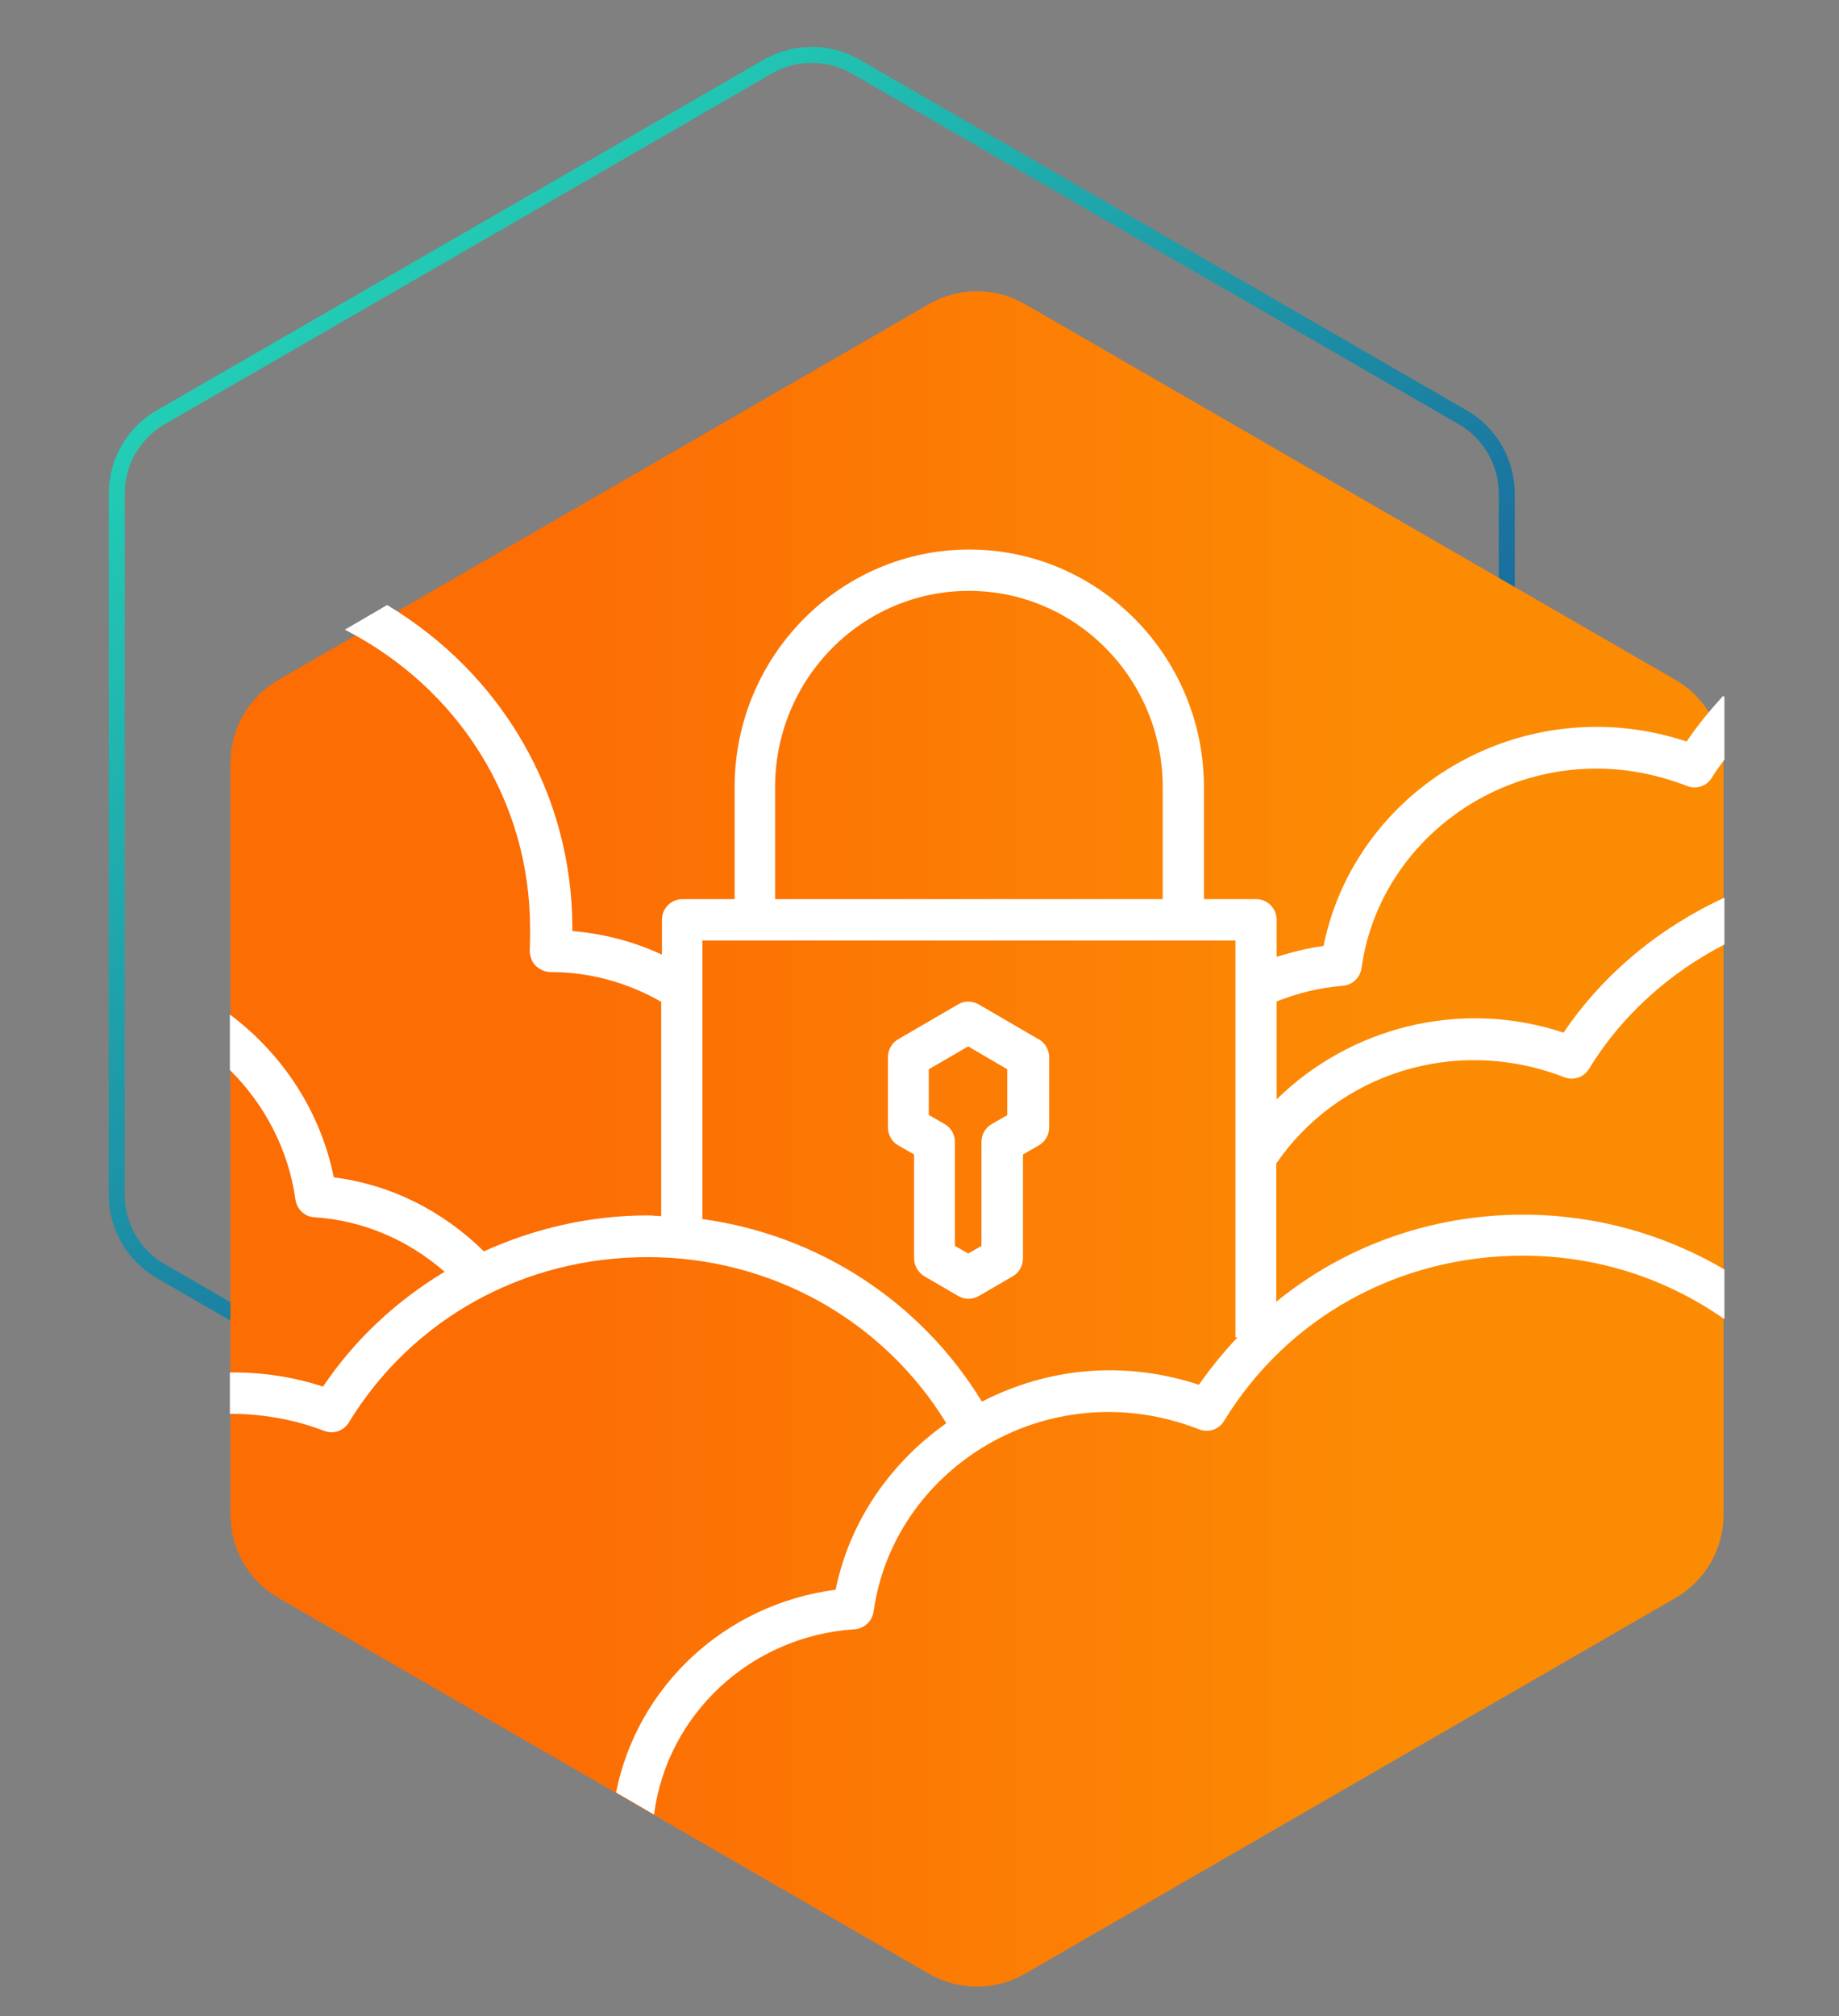
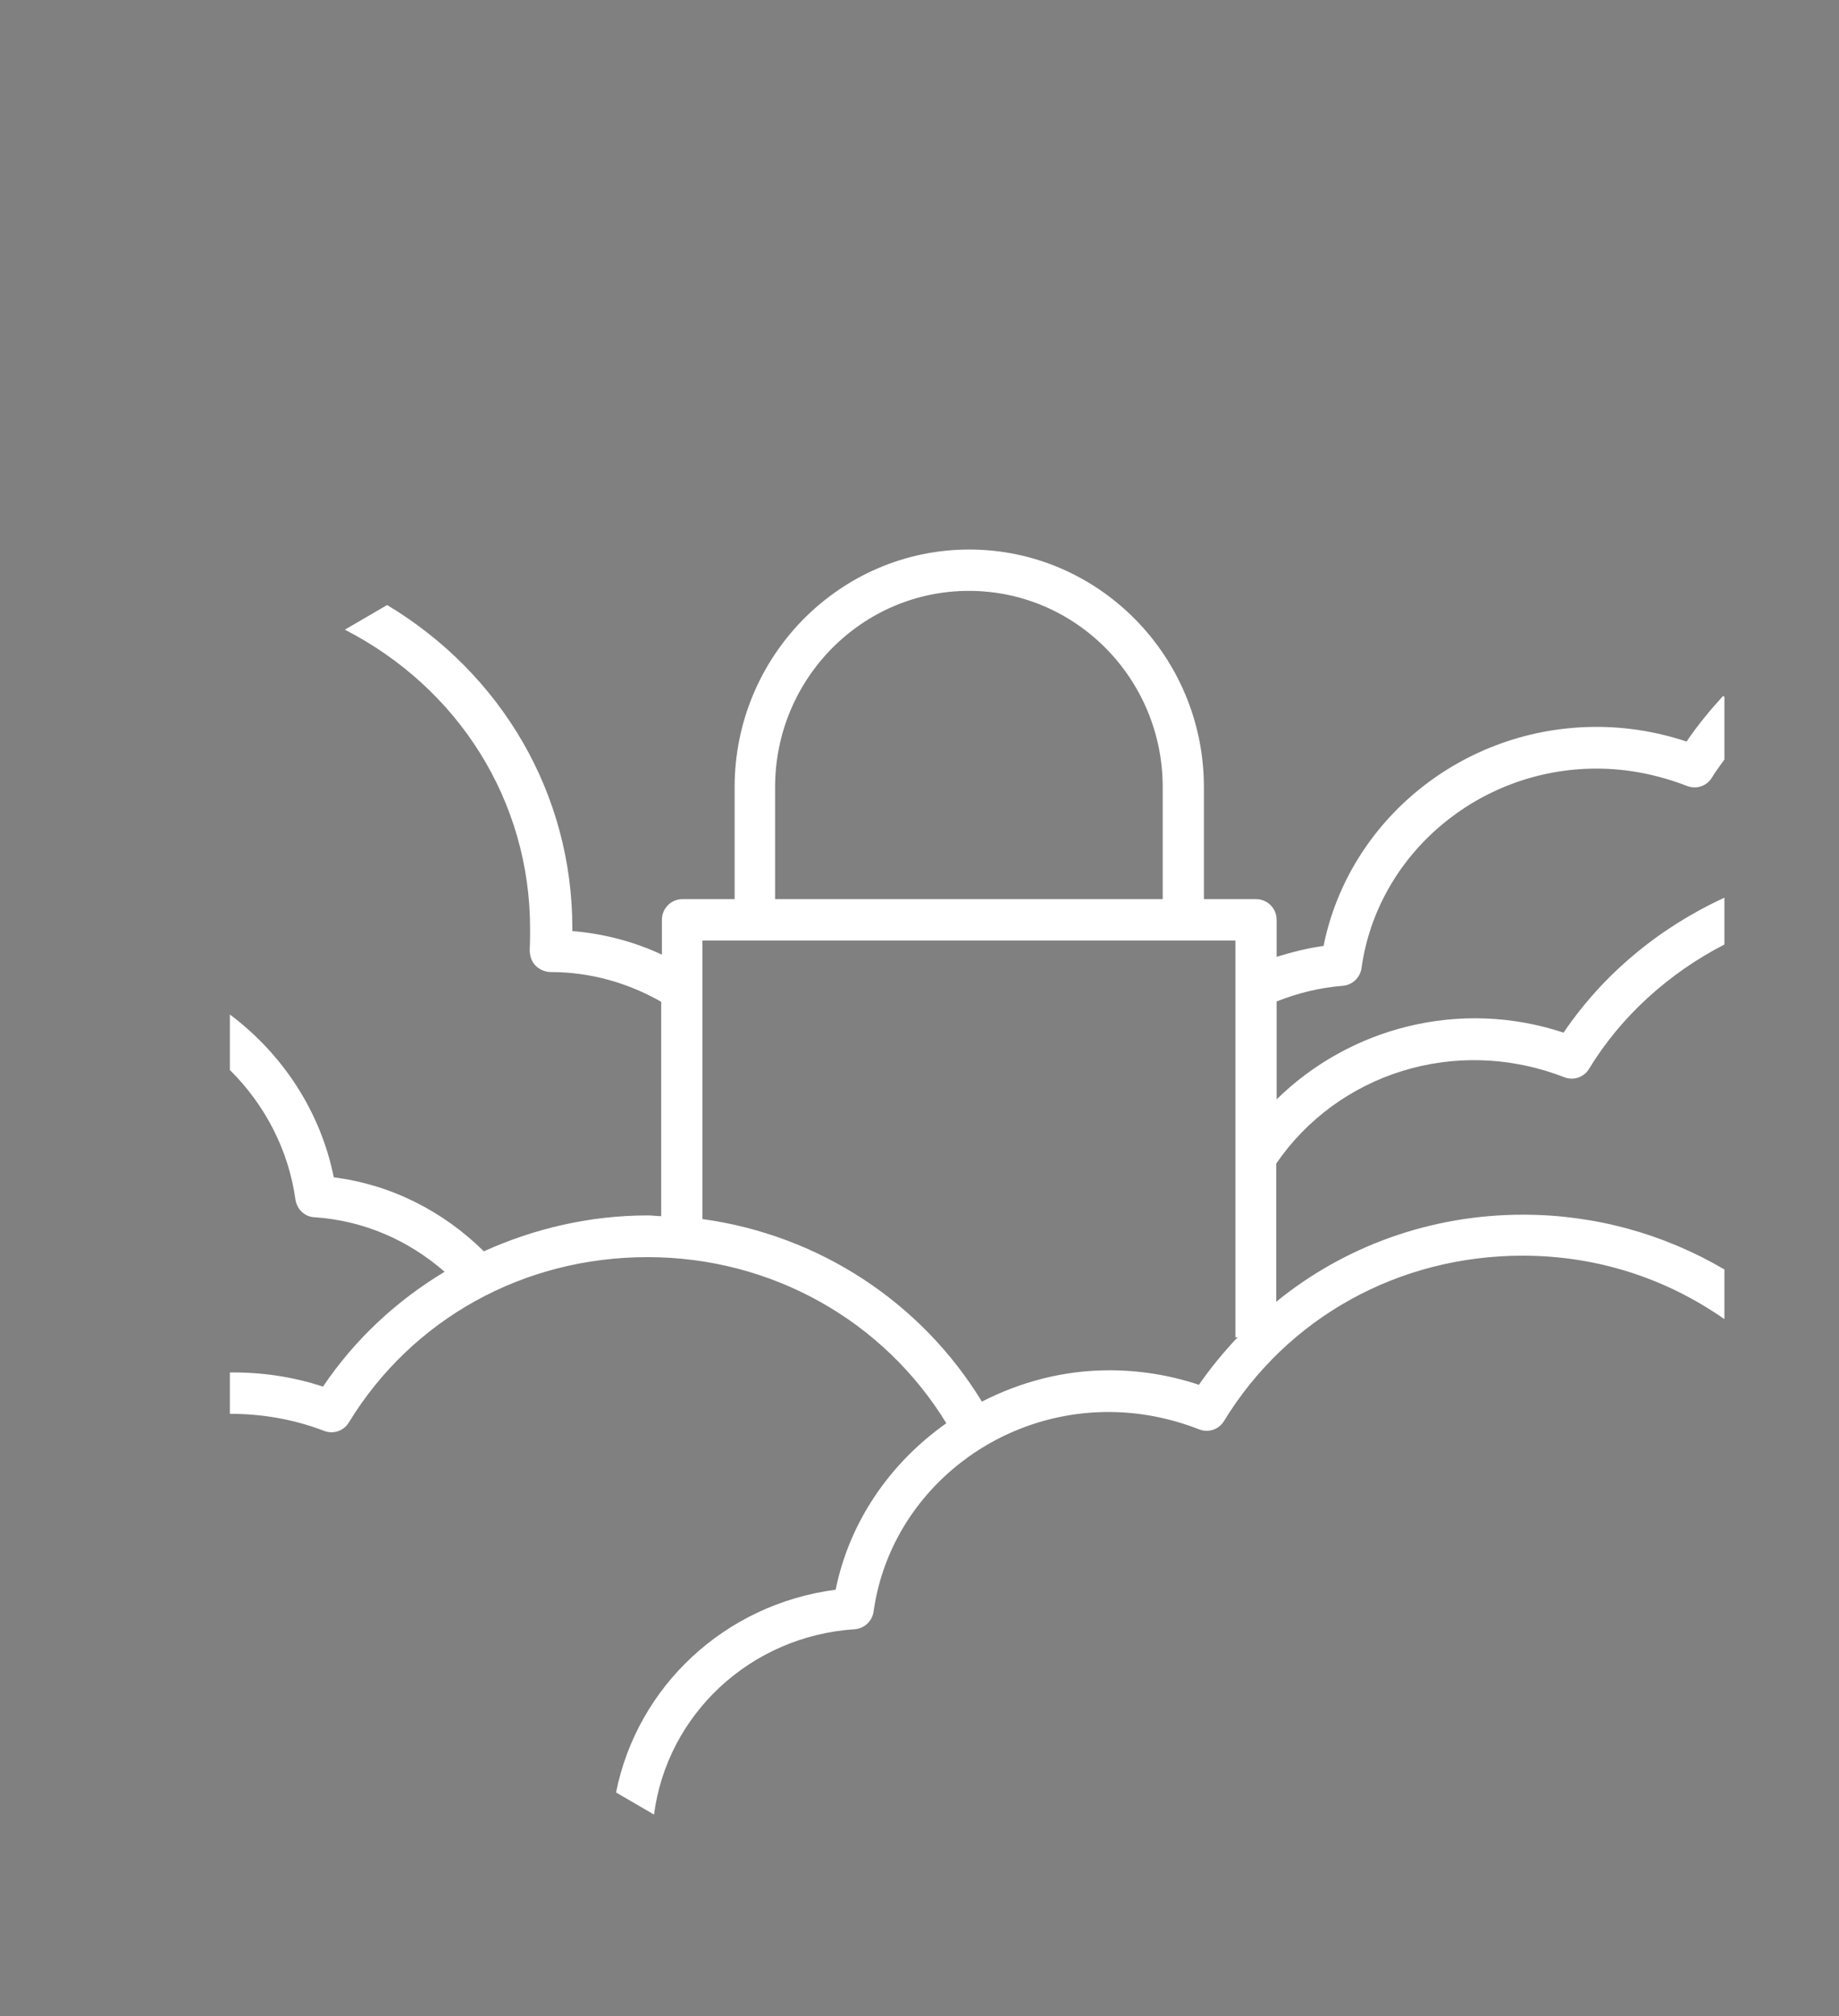
<svg xmlns="http://www.w3.org/2000/svg" width="115" height="126" viewBox="0 0 115 126" fill="none">
  <rect x="0" y="0" width="115" height="126" fill="#808080" stroke="none" />
-   <path d="M53.512 4.165L91.473 26.082C93.174 27.064 94.223 28.88 94.223 30.845V74.678C94.223 76.643 93.174 78.459 91.473 79.442L53.512 101.358C51.81 102.341 49.713 102.341 48.012 101.358L10.051 79.442C8.349 78.459 7.301 76.643 7.301 74.678V30.845C7.301 28.88 8.349 27.064 10.051 26.082L48.012 4.165C49.713 3.183 51.81 3.183 53.512 4.165Z" stroke="url(#paint0_linear_249_845)" />
-   <path d="M58.094 19.006C59.95 17.934 62.237 17.934 64.094 19.006L104.778 42.495C106.634 43.566 107.778 45.547 107.778 47.691V94.669C107.778 96.812 106.634 98.793 104.778 99.865L64.094 123.354C62.237 124.426 59.95 124.426 58.094 123.354L17.41 99.865C15.553 98.793 14.41 96.812 14.41 94.669V47.691C14.41 45.547 15.553 43.566 17.41 42.495L58.094 19.006Z" fill="url(#paint1_linear_249_845)" />
-   <path d="M64.936 64.944L61.194 62.768C60.791 62.542 60.298 62.542 59.918 62.768L56.176 64.944C55.773 65.171 55.527 65.602 55.527 66.078V70.452C55.527 70.928 55.773 71.359 56.176 71.586L57.162 72.152V78.635C57.162 79.111 57.409 79.519 57.812 79.769L59.918 80.993C60.119 81.106 60.343 81.174 60.567 81.174C60.791 81.174 61.015 81.106 61.217 80.993L63.323 79.769C63.726 79.542 63.972 79.111 63.972 78.635V72.152L64.958 71.586C65.361 71.359 65.608 70.928 65.608 70.452V66.078C65.608 65.602 65.361 65.194 64.958 64.944H64.936V64.944ZM62.023 70.248C61.62 70.475 61.374 70.906 61.374 71.382V77.865L60.545 78.341L59.716 77.865V71.382C59.716 70.906 59.47 70.475 59.066 70.248L58.081 69.682V66.826L60.545 65.398L62.987 66.826V69.682H63.009L62.023 70.248Z" fill="white" />
  <path d="M105.438 46.335C103.579 45.723 101.719 45.428 99.838 45.428C91.504 45.428 84.358 51.231 82.767 59.119C81.759 59.255 80.796 59.504 79.833 59.799V57.487C79.833 56.761 79.25 56.195 78.556 56.195H75.285V49.191C75.285 41.008 68.699 34.344 60.612 34.344C52.525 34.344 45.939 41.008 45.939 49.191V56.195H42.668C41.952 56.195 41.392 56.784 41.392 57.487V59.663C39.644 58.847 37.74 58.348 35.791 58.189V58.008C35.791 49.621 31.378 42.118 24.209 37.812L21.566 39.353C28.712 43.025 33.148 50.097 33.148 58.031C33.148 58.484 33.148 58.915 33.125 59.368C33.125 59.731 33.237 60.093 33.484 60.343C33.73 60.592 34.089 60.751 34.447 60.751C36.889 60.751 39.241 61.408 41.347 62.609V76.006C41.078 76.006 40.809 75.96 40.518 75.96C36.889 75.96 33.416 76.776 30.258 78.204C27.704 75.688 24.456 74.034 20.872 73.58C20.065 69.546 17.735 65.919 14.375 63.403V66.871C16.593 69.07 18.049 71.903 18.474 74.963C18.564 75.575 19.057 76.051 19.662 76.074C22.731 76.278 25.531 77.502 27.794 79.474H27.816C24.837 81.264 22.216 83.667 20.199 86.659C18.273 86.025 16.302 85.752 14.375 85.775V88.359C16.324 88.359 18.318 88.677 20.267 89.425C20.849 89.651 21.499 89.425 21.812 88.903C25.777 82.421 32.744 78.567 40.495 78.567C48.246 78.567 55.258 82.534 59.178 88.949C55.706 91.397 53.13 95.046 52.256 99.353C45.312 100.259 39.846 105.405 38.524 112.024L40.899 113.406C41.705 107.173 46.902 102.254 53.444 101.823C54.048 101.778 54.541 101.325 54.631 100.713C55.617 93.618 61.934 88.246 69.326 88.246C71.231 88.246 73.135 88.609 74.994 89.334C75.576 89.561 76.226 89.334 76.54 88.813C80.505 82.33 87.472 78.476 95.223 78.476C99.815 78.476 104.139 79.859 107.835 82.443V79.338C104.049 77.116 99.748 75.915 95.245 75.915C89.466 75.915 84.067 77.887 79.81 81.355V72.719C83.619 67.143 90.989 64.672 97.821 67.324C98.404 67.551 99.053 67.324 99.367 66.803C101.383 63.493 104.363 60.819 107.835 59.028V56.104C103.78 57.963 100.263 60.864 97.776 64.536C91.258 62.383 84.38 64.242 79.833 68.707V62.587C81.154 62.066 82.521 61.725 83.955 61.612C84.559 61.567 85.052 61.114 85.142 60.502C86.128 53.407 92.445 48.035 99.838 48.035C101.719 48.035 103.623 48.397 105.505 49.123C106.088 49.349 106.737 49.123 107.051 48.601C107.275 48.216 107.566 47.853 107.835 47.468V43.547L107.745 43.501C106.916 44.408 106.132 45.36 105.46 46.357L105.438 46.335ZM48.47 49.191C48.47 42.436 53.892 36.928 60.59 36.928C67.288 36.928 72.709 42.436 72.709 49.191V56.195H48.47V49.191V49.191ZM74.972 86.546C73.135 85.934 71.253 85.639 69.371 85.639C66.504 85.639 63.816 86.365 61.419 87.588H61.396C57.588 81.355 51.181 77.184 43.923 76.187V58.779H77.257V83.576H77.391C76.517 84.506 75.711 85.481 74.972 86.546V86.546Z" fill="white" />
  <defs>
    <linearGradient id="paint0_linear_249_845" x1="13.295" y1="14.086" x2="80.977" y2="103.523" gradientUnits="userSpaceOnUse">
      <stop stop-color="#23D9B8" />
      <stop offset="1" stop-color="#13268C" />
    </linearGradient>
    <linearGradient id="paint1_linear_249_845" x1="87.205" y1="17.273" x2="34.456" y2="17.273" gradientUnits="userSpaceOnUse">
      <stop stop-color="#FC8B04" />
      <stop offset="1" stop-color="#FC6D04" />
    </linearGradient>
  </defs>
</svg>